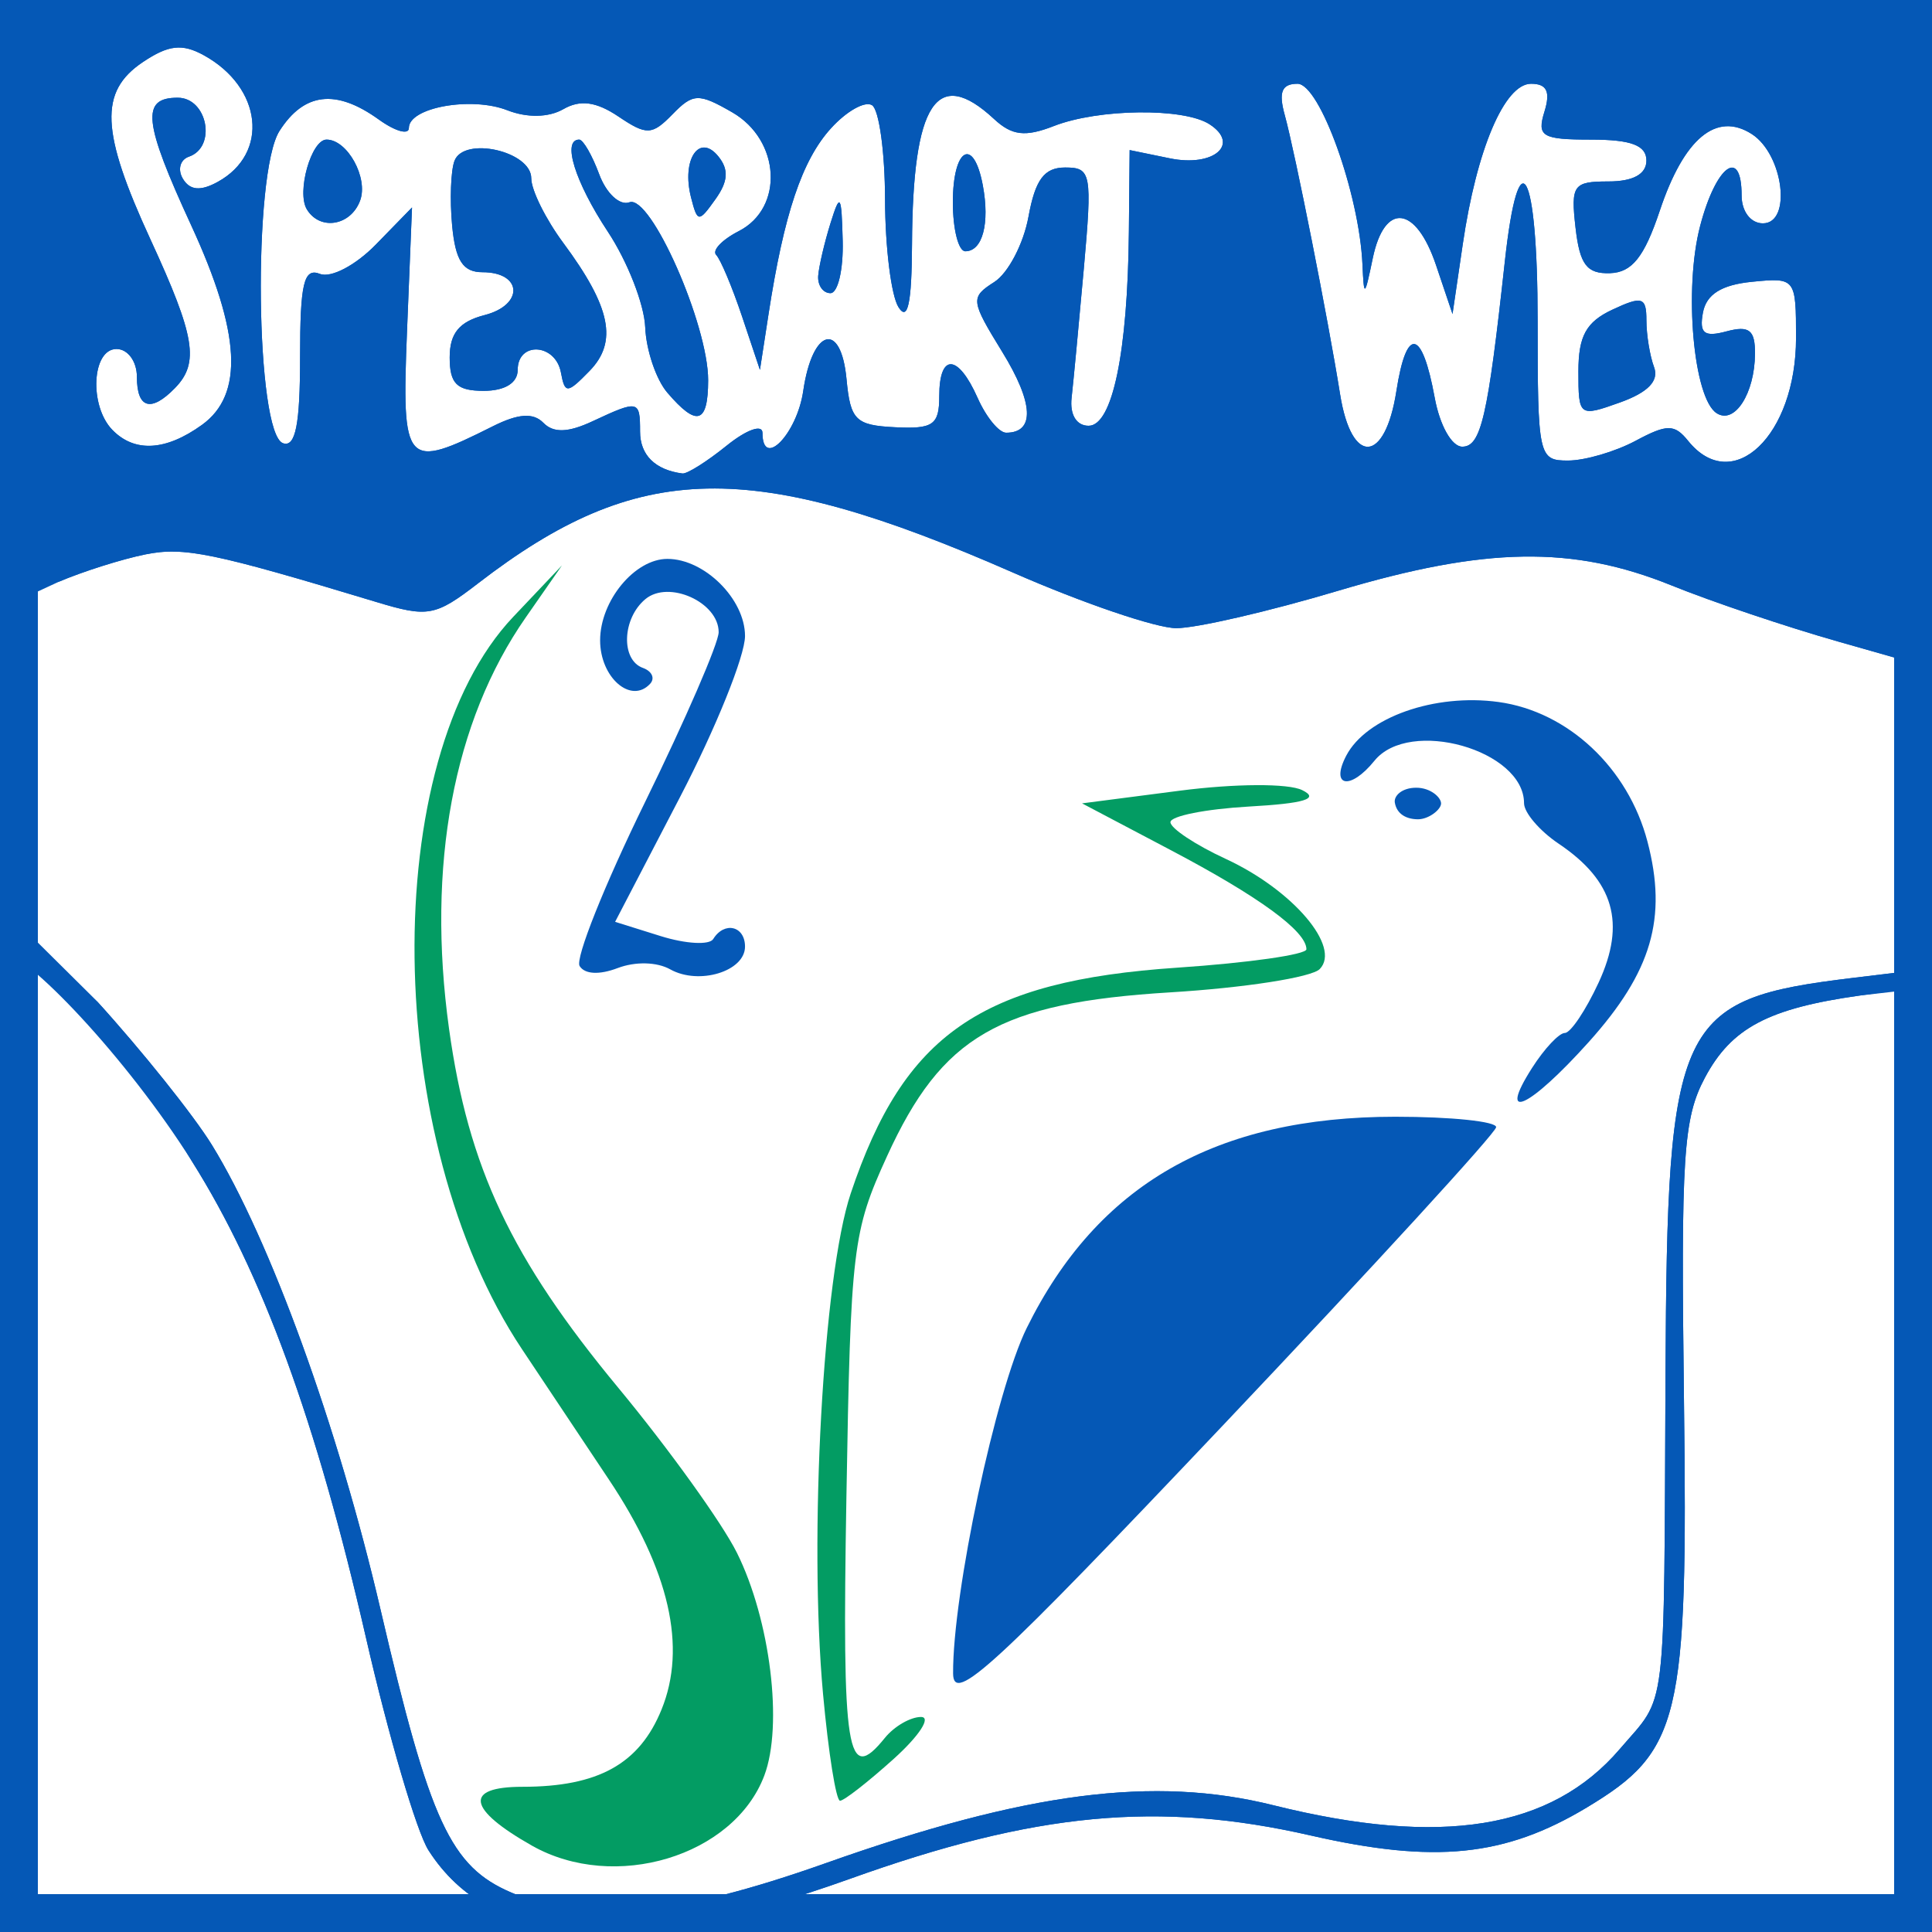
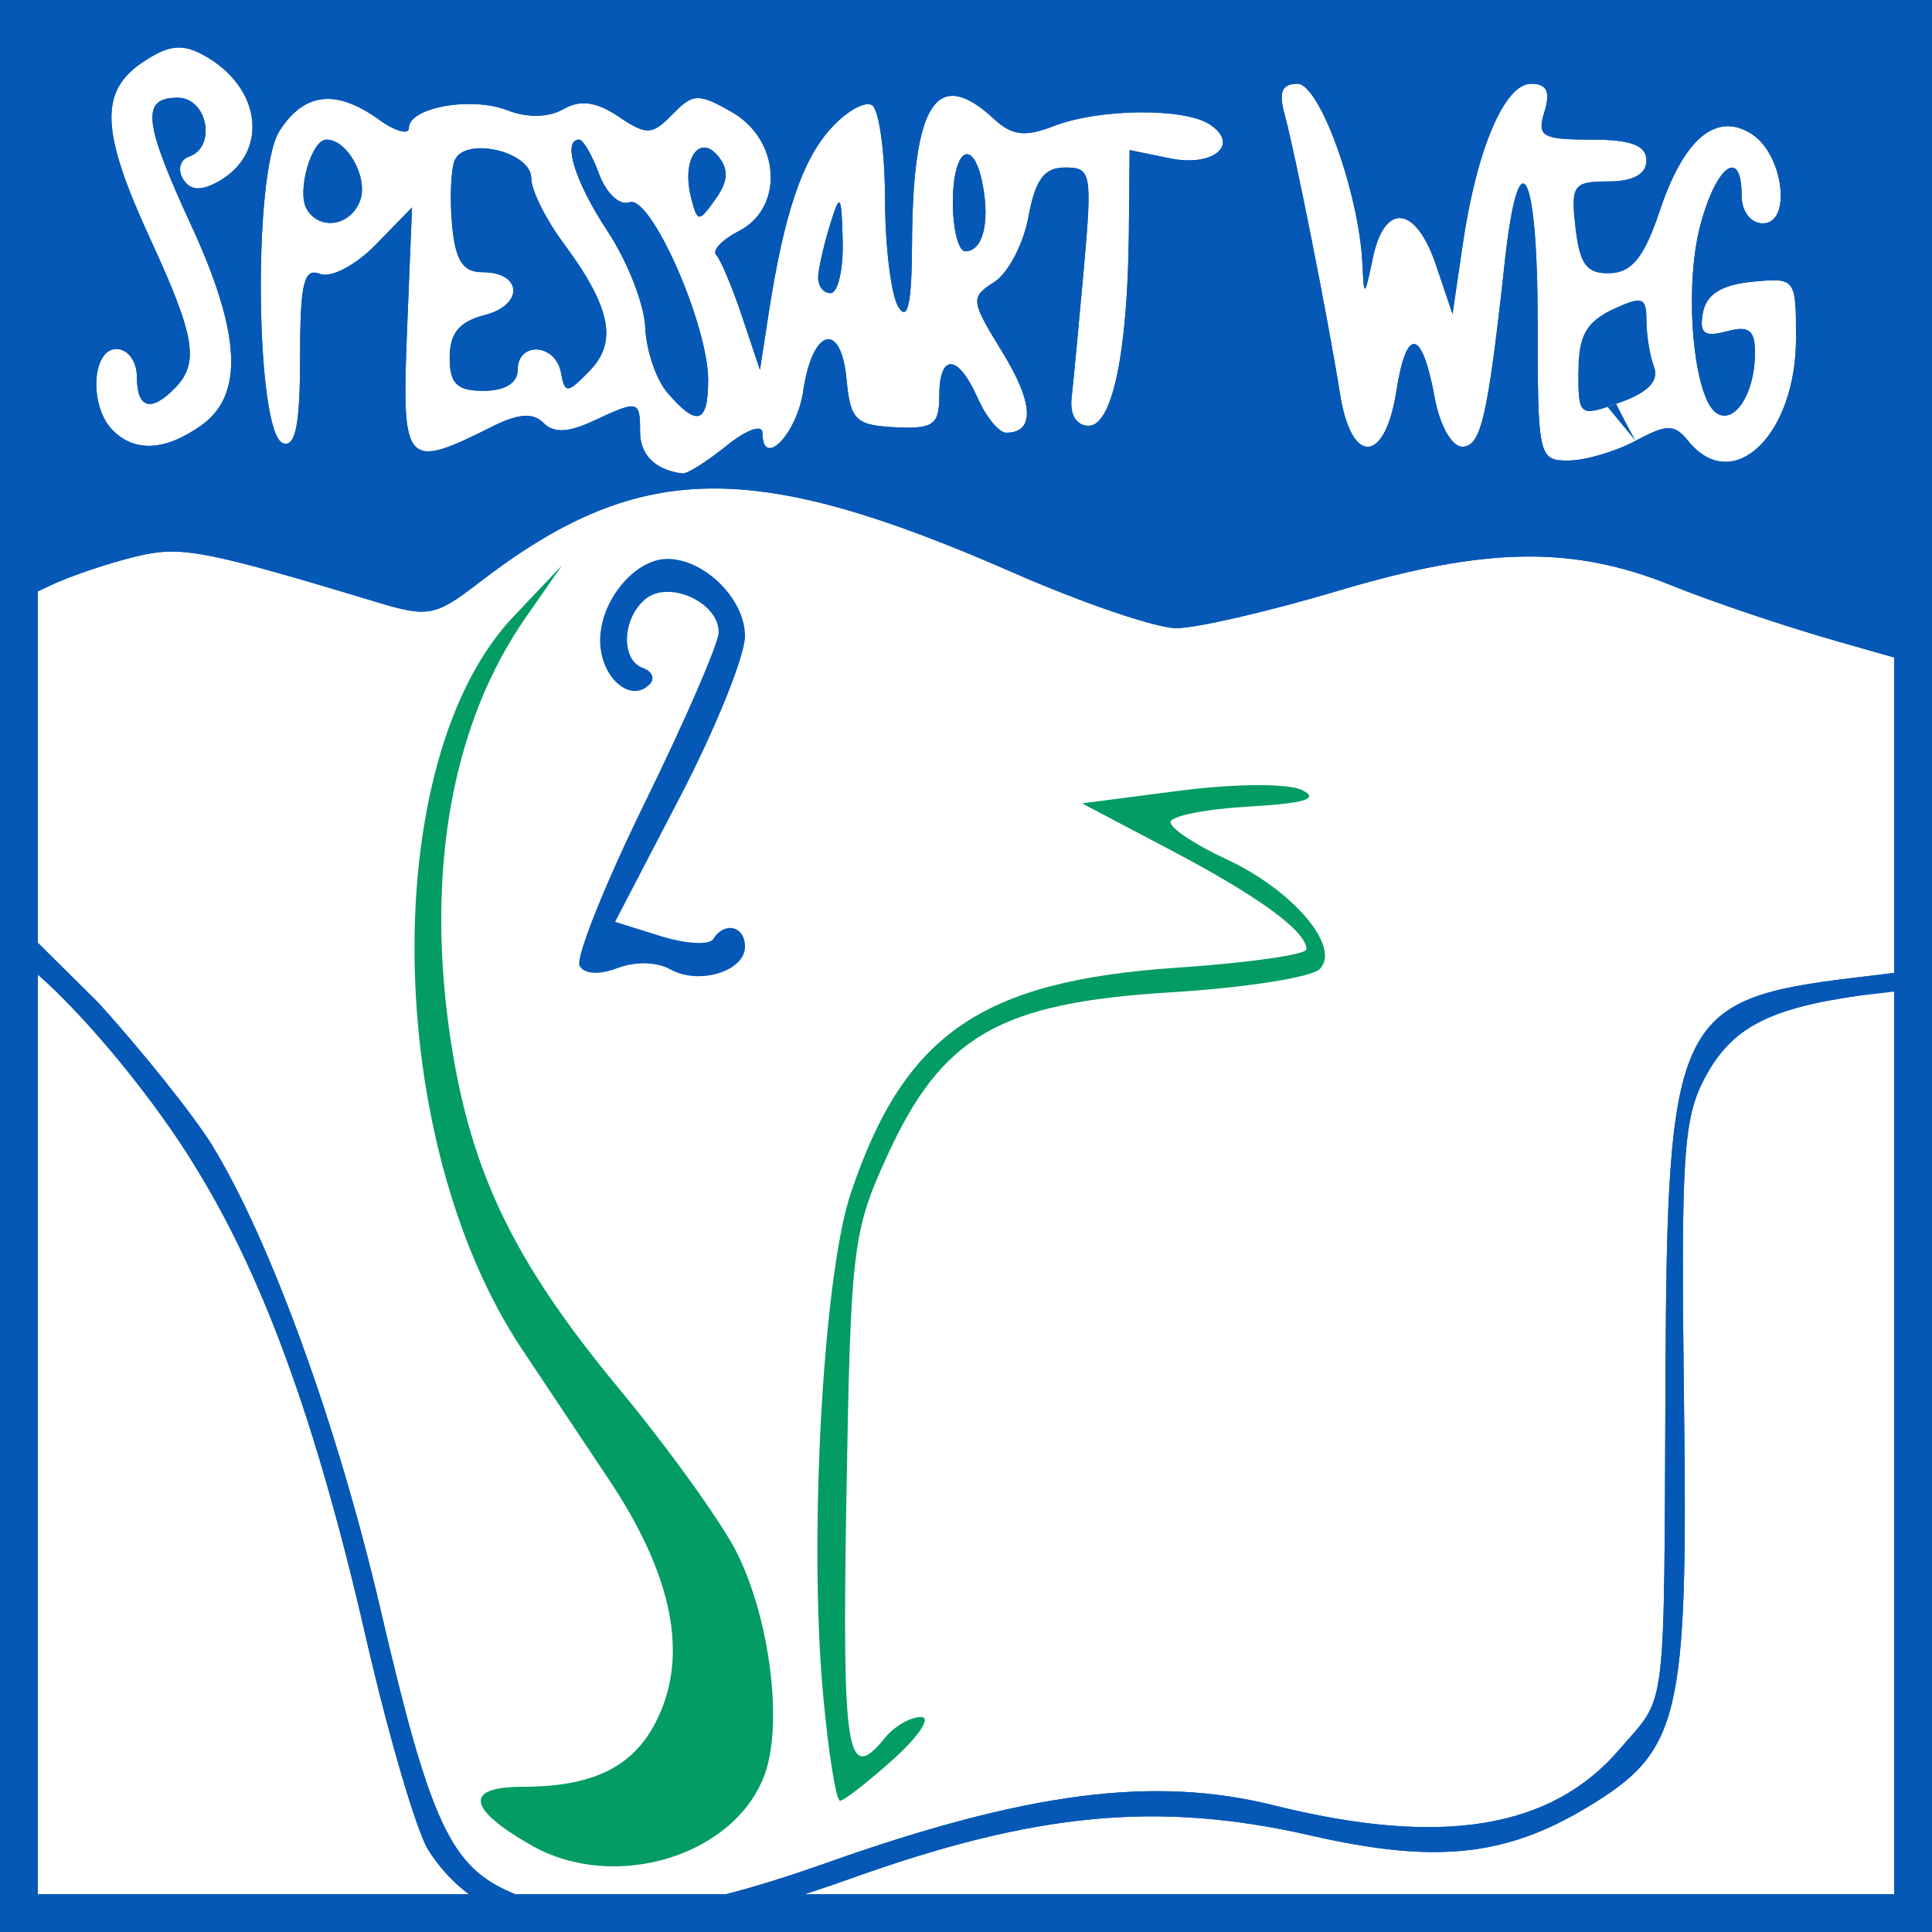
<svg xmlns="http://www.w3.org/2000/svg" xmlns:ns1="http://sodipodi.sourceforge.net/DTD/sodipodi-0.dtd" xmlns:ns2="http://www.inkscape.org/namespaces/inkscape" id="svg2440" ns1:version="0.32" ns2:version="0.46" width="50" height="50" version="1.0" ns1:docname="Spessartweg2.svg" ns2:output_extension="org.inkscape.output.svg.inkscape">
  <defs id="defs2443">
    <ns2:perspective ns1:type="inkscape:persp3d" ns2:vp_x="0 : 526.18109 : 1" ns2:vp_y="0 : 1000 : 0" ns2:vp_z="744.09448 : 526.18109 : 1" ns2:persp3d-origin="372.04724 : 350.78739 : 1" id="perspective2447" />
    <ns2:perspective id="perspective3258" ns2:persp3d-origin="372.04724 : 350.78739 : 1" ns2:vp_z="744.09448 : 526.18109 : 1" ns2:vp_y="0 : 1000 : 0" ns2:vp_x="0 : 526.18109 : 1" ns1:type="inkscape:persp3d" />
    <ns2:perspective id="perspective3429" ns2:persp3d-origin="372.04724 : 350.78739 : 1" ns2:vp_z="744.09448 : 526.18109 : 1" ns2:vp_y="0 : 1000 : 0" ns2:vp_x="0 : 526.18109 : 1" ns1:type="inkscape:persp3d" />
    <ns2:perspective id="perspective3468" ns2:persp3d-origin="372.04724 : 350.78739 : 1" ns2:vp_z="744.09448 : 526.18109 : 1" ns2:vp_y="0 : 1000 : 0" ns2:vp_x="0 : 526.18109 : 1" ns1:type="inkscape:persp3d" />
    <ns2:perspective id="perspective2393" ns2:persp3d-origin="372.04724 : 350.78739 : 1" ns2:vp_z="744.09448 : 526.18109 : 1" ns2:vp_y="0 : 1000 : 0" ns2:vp_x="0 : 526.18109 : 1" ns1:type="inkscape:persp3d" />
    <ns2:perspective id="perspective3985" ns2:persp3d-origin="372.04724 : 350.78739 : 1" ns2:vp_z="744.09448 : 526.18109 : 1" ns2:vp_y="0 : 1000 : 0" ns2:vp_x="0 : 526.18109 : 1" ns1:type="inkscape:persp3d" />
    <ns2:perspective ns1:type="inkscape:persp3d" ns2:vp_x="0 : 526.18109 : 1" ns2:vp_y="0 : 1000 : 0" ns2:vp_z="744.09448 : 526.18109 : 1" ns2:persp3d-origin="372.04724 : 350.78739 : 1" id="perspective4006" />
    <ns2:perspective id="perspective4004" ns2:persp3d-origin="372.04724 : 350.78739 : 1" ns2:vp_z="744.09448 : 526.18109 : 1" ns2:vp_y="0 : 1000 : 0" ns2:vp_x="0 : 526.18109 : 1" ns1:type="inkscape:persp3d" />
    <ns2:perspective id="perspective4067" ns2:persp3d-origin="372.04724 : 350.78739 : 1" ns2:vp_z="744.09448 : 526.18109 : 1" ns2:vp_y="0 : 1000 : 0" ns2:vp_x="0 : 526.18109 : 1" ns1:type="inkscape:persp3d" />
    <ns2:perspective ns1:type="inkscape:persp3d" ns2:vp_x="0 : 526.18109 : 1" ns2:vp_y="0 : 1000 : 0" ns2:vp_z="744.09448 : 526.18109 : 1" ns2:persp3d-origin="372.04724 : 350.78739 : 1" id="perspective4091" />
    <ns2:perspective ns1:type="inkscape:persp3d" ns2:vp_x="0 : 526.18109 : 1" ns2:vp_y="0 : 1000 : 0" ns2:vp_z="744.09448 : 526.18109 : 1" ns2:persp3d-origin="372.04724 : 350.78739 : 1" id="perspective4089" />
    <ns2:perspective id="perspective4087" ns2:persp3d-origin="372.04724 : 350.78739 : 1" ns2:vp_z="744.09448 : 526.18109 : 1" ns2:vp_y="0 : 1000 : 0" ns2:vp_x="0 : 526.18109 : 1" ns1:type="inkscape:persp3d" />
    <ns2:perspective ns1:type="inkscape:persp3d" ns2:vp_x="0 : 526.18109 : 1" ns2:vp_y="0 : 1000 : 0" ns2:vp_z="744.09448 : 526.18109 : 1" ns2:persp3d-origin="372.04724 : 350.78739 : 1" id="perspective4124" />
    <ns2:perspective ns1:type="inkscape:persp3d" ns2:vp_x="0 : 526.18109 : 1" ns2:vp_y="0 : 1000 : 0" ns2:vp_z="744.09448 : 526.18109 : 1" ns2:persp3d-origin="372.04724 : 350.78739 : 1" id="perspective4122" />
    <ns2:perspective ns1:type="inkscape:persp3d" ns2:vp_x="0 : 526.18109 : 1" ns2:vp_y="0 : 1000 : 0" ns2:vp_z="744.09448 : 526.18109 : 1" ns2:persp3d-origin="372.04724 : 350.78739 : 1" id="perspective4120" />
    <ns2:perspective id="perspective4118" ns2:persp3d-origin="372.04724 : 350.78739 : 1" ns2:vp_z="744.09448 : 526.18109 : 1" ns2:vp_y="0 : 1000 : 0" ns2:vp_x="0 : 526.18109 : 1" ns1:type="inkscape:persp3d" />
    <ns2:perspective ns1:type="inkscape:persp3d" ns2:vp_x="0 : 526.18109 : 1" ns2:vp_y="0 : 1000 : 0" ns2:vp_z="744.09448 : 526.18109 : 1" ns2:persp3d-origin="372.04724 : 350.78739 : 1" id="perspective3277" />
    <ns2:perspective ns1:type="inkscape:persp3d" ns2:vp_x="0 : 526.18109 : 1" ns2:vp_y="0 : 1000 : 0" ns2:vp_z="744.09448 : 526.18109 : 1" ns2:persp3d-origin="372.04724 : 350.78739 : 1" id="perspective2404" />
    <ns2:perspective ns1:type="inkscape:persp3d" ns2:vp_x="0 : 526.18109 : 1" ns2:vp_y="0 : 1000 : 0" ns2:vp_z="744.09448 : 526.18109 : 1" ns2:persp3d-origin="372.04724 : 350.78739 : 1" id="perspective3195" />
    <ns2:perspective ns1:type="inkscape:persp3d" ns2:vp_x="0 : 526.18109 : 1" ns2:vp_y="0 : 1000 : 0" ns2:vp_z="744.09448 : 526.18109 : 1" ns2:persp3d-origin="372.04724 : 350.78739 : 1" id="perspective3182" />
    <ns2:perspective ns1:type="inkscape:persp3d" ns2:vp_x="0 : 526.18109 : 1" ns2:vp_y="0 : 1000 : 0" ns2:vp_z="744.09448 : 526.18109 : 1" ns2:persp3d-origin="372.04724 : 350.78739 : 1" id="perspective4162" />
    <ns2:perspective ns1:type="inkscape:persp3d" ns2:vp_x="0 : 526.18109 : 1" ns2:vp_y="0 : 1000 : 0" ns2:vp_z="744.09448 : 526.18109 : 1" ns2:persp3d-origin="372.04724 : 350.78739 : 1" id="perspective4160" />
    <ns2:perspective ns1:type="inkscape:persp3d" ns2:vp_x="0 : 526.18109 : 1" ns2:vp_y="0 : 1000 : 0" ns2:vp_z="744.09448 : 526.18109 : 1" ns2:persp3d-origin="372.04724 : 350.78739 : 1" id="perspective4158" />
    <ns2:perspective ns1:type="inkscape:persp3d" ns2:vp_x="0 : 526.18109 : 1" ns2:vp_y="0 : 1000 : 0" ns2:vp_z="744.09448 : 526.18109 : 1" ns2:persp3d-origin="372.04724 : 350.78739 : 1" id="perspective4156" />
    <ns2:perspective id="perspective4154" ns2:persp3d-origin="372.04724 : 350.78739 : 1" ns2:vp_z="744.09448 : 526.18109 : 1" ns2:vp_y="0 : 1000 : 0" ns2:vp_x="0 : 526.18109 : 1" ns1:type="inkscape:persp3d" />
    <ns2:perspective id="perspective2587" ns2:persp3d-origin="372.04724 : 350.78739 : 1" ns2:vp_z="744.09448 : 526.18109 : 1" ns2:vp_y="0 : 1000 : 0" ns2:vp_x="0 : 526.18109 : 1" ns1:type="inkscape:persp3d" />
    <ns2:perspective id="perspective3458" ns2:persp3d-origin="372.04724 : 350.78739 : 1" ns2:vp_z="744.09448 : 526.18109 : 1" ns2:vp_y="0 : 1000 : 0" ns2:vp_x="0 : 526.18109 : 1" ns1:type="inkscape:persp3d" />
  </defs>
  <ns1:namedview ns2:window-height="974" ns2:window-width="1280" ns2:pageshadow="2" ns2:pageopacity="0.0" guidetolerance="10.0" gridtolerance="10.0" objecttolerance="10.0" borderopacity="1" bordercolor="#ff6666" pagecolor="#ffffff" id="base" showgrid="true" ns2:zoom="5.6568543" ns2:cx="38.326723" ns2:cy="24.50179" ns2:window-x="-8" ns2:window-y="-8" ns2:current-layer="svg2440" ns2:showpageshadow="true">
    <ns2:grid type="xygrid" id="grid3264" visible="true" enabled="true" dotted="false" />
  </ns1:namedview>
  <rect style="fill:#ffffff;fill-opacity:1;stroke:none" id="rect3400" width="50" height="50" x="0" y="0" />
-   <rect style="fill:#ffffff;fill-opacity:1;stroke:none;stroke-opacity:1" id="rect3249" width="50" height="50" x="0" y="-7.4505788e-09" />
  <rect style="fill:#ffffff;fill-opacity:1;stroke:none" id="background" width="50" height="50" x="0" y="0" ns2:label="#bg" />
  <g id="g3358" />
-   <path style="fill:none;fill-rule:evenodd;stroke:#000000;stroke-width:1px;stroke-linecap:butt;stroke-linejoin:miter;stroke-opacity:1" d="M 25,25 L 25,25 z" id="path3960" />
  <rect style="fill:none;fill-opacity:1;stroke:#0558b6;stroke-width:0.98;stroke-miterlimit:4;stroke-dasharray:none;stroke-opacity:1" id="border" width="49.02" height="49.02" x="0.49" y="0.49" ns2:label="#bd" />
  <path id="path2629" style="fill:#0558b6;fill-opacity:1" d="M 0.024,12.464 L 0.024,4.98159e-08 L 25.012,4.98159e-08 L 50,4.98159e-08 L 50,8.647 L 50,17.295 L 47.57,16.603 C 46.233,16.223 44.293,15.57 43.26,15.151 C 40.696,14.114 38.445,14.151 34.624,15.291 C 32.846,15.822 30.964,16.257 30.443,16.257 C 29.923,16.257 28.019,15.609 26.214,14.817 C 19.434,11.844 16.52,11.902 12.376,15.094 C 11.265,15.95 11.077,15.985 9.737,15.579 C 5.51,14.3 4.761,14.146 3.757,14.349 C 3.155,14.471 2.148,14.789 1.519,15.057 L 0.055,15.736 M 1.6752799e-07,23.423 L 2.499,25.9 C 3.666,27.182 5.011,28.863 5.487,29.636 C 6.993,32.086 8.742,36.906 9.847,41.651 C 11.13,47.162 11.658,48.304 13.234,48.98 C 15.181,49.815 17.469,49.601 21.368,48.219 C 26.57,46.375 29.862,45.949 32.957,46.72 C 37.301,47.802 40.146,47.34 41.922,45.263 C 43.152,43.825 43.06,44.581 43.103,35.571 C 43.146,26.389 43.396,25.859 47.951,25.308 L 50,25.06 L 49.992,25.551 L 48.128,25.765 C 45.76,26.098 44.807,26.605 44.122,27.892 C 43.563,28.942 43.5,29.92 43.581,36.244 C 43.686,44.503 43.492,45.319 41.068,46.777 C 38.949,48.051 37.132,48.236 33.924,47.503 C 29.982,46.602 26.791,46.903 21.987,48.627 C 16.277,50.676 12.716,50.434 11.089,47.885 C 10.783,47.406 10.055,44.931 9.471,42.383 C 8.183,36.764 6.788,32.947 4.969,30.057 C 3.272,27.362 0.661,24.625 0.015,24.625 M 17.269,10.16 C 16.979,9.82 16.722,9.059 16.698,8.468 C 16.674,7.877 16.239,6.764 15.73,5.995 C 14.88,4.708 14.539,3.613 14.99,3.613 C 15.092,3.613 15.324,4.016 15.507,4.509 C 15.691,5.006 16.04,5.329 16.29,5.235 C 16.839,5.028 18.33,8.403 18.327,9.844 C 18.324,10.969 18.035,11.056 17.269,10.16 z M 18.805,11.534 C 19.321,11.118 19.733,10.971 19.733,11.203 C 19.733,12.15 20.626,11.23 20.788,10.115 C 21.025,8.494 21.765,8.295 21.908,9.813 C 22.008,10.874 22.142,11.006 23.164,11.057 C 24.15,11.107 24.308,10.996 24.308,10.254 C 24.308,9.133 24.793,9.154 25.3,10.296 C 25.52,10.793 25.853,11.199 26.039,11.199 C 26.789,11.199 26.753,10.432 25.939,9.109 C 25.118,7.773 25.109,7.698 25.733,7.298 C 26.092,7.068 26.489,6.308 26.617,5.608 C 26.793,4.647 27.025,4.335 27.566,4.335 C 28.242,4.335 28.269,4.482 28.049,6.954 C 27.92,8.395 27.778,9.899 27.733,10.296 C 27.684,10.732 27.859,11.019 28.173,11.019 C 28.79,11.019 29.185,9.115 29.215,6.006 L 29.235,3.884 L 30.277,4.098 C 31.409,4.33 32.102,3.735 31.304,3.217 C 30.641,2.785 28.43,2.81 27.273,3.262 C 26.533,3.551 26.189,3.51 25.727,3.081 C 24.244,1.704 23.621,2.656 23.603,6.322 C 23.596,7.856 23.493,8.331 23.252,7.948 C 23.064,7.65 22.908,6.399 22.905,5.169 C 22.903,3.939 22.751,2.838 22.569,2.723 C 22.387,2.607 21.908,2.876 21.505,3.321 C 20.758,4.143 20.289,5.539 19.89,8.128 L 19.667,9.573 L 19.205,8.192 C 18.95,7.432 18.649,6.715 18.535,6.598 C 18.422,6.482 18.684,6.205 19.119,5.982 C 20.295,5.381 20.199,3.627 18.95,2.907 C 18.08,2.406 17.937,2.411 17.404,2.958 C 16.875,3.501 16.735,3.507 16.006,3.016 C 15.43,2.629 15.016,2.574 14.579,2.825 C 14.199,3.043 13.642,3.054 13.128,2.853 C 12.197,2.49 10.582,2.781 10.582,3.311 C 10.582,3.499 10.23,3.401 9.8,3.091 C 8.694,2.296 7.87,2.392 7.233,3.389 C 6.536,4.482 6.614,11.228 7.326,11.471 C 7.648,11.58 7.766,10.986 7.766,9.254 C 7.766,7.33 7.862,6.924 8.279,7.088 C 8.565,7.201 9.203,6.867 9.727,6.329 L 10.663,5.369 L 10.534,8.555 C 10.393,12.073 10.482,12.172 12.753,11.033 C 13.411,10.702 13.802,10.675 14.063,10.943 C 14.323,11.21 14.705,11.198 15.34,10.9 C 16.524,10.347 16.565,10.356 16.565,11.169 C 16.565,11.776 16.954,12.161 17.661,12.254 C 17.78,12.27 18.295,11.946 18.805,11.534 z M 11.638,9.251 C 11.638,8.625 11.886,8.323 12.543,8.154 C 13.563,7.891 13.521,7.045 12.487,7.045 C 11.981,7.045 11.786,6.745 11.701,5.836 C 11.639,5.171 11.666,4.419 11.761,4.165 C 12.003,3.518 13.749,3.913 13.749,4.614 C 13.749,4.92 14.123,5.673 14.579,6.288 C 15.808,7.946 15.993,8.845 15.257,9.6 C 14.679,10.193 14.62,10.196 14.516,9.638 C 14.374,8.886 13.398,8.83 13.398,9.573 C 13.398,9.911 13.065,10.115 12.518,10.115 C 11.824,10.115 11.638,9.932 11.638,9.251 z M 7.94,5.416 C 7.672,4.97 8.056,3.613 8.451,3.613 C 8.992,3.613 9.538,4.606 9.319,5.193 C 9.074,5.848 8.278,5.977 7.94,5.416 z M 42.327,11.409 C 43.145,10.971 43.335,10.971 43.69,11.411 C 44.842,12.835 46.481,11.272 46.481,8.748 C 46.481,7.197 46.468,7.181 45.34,7.293 C 44.552,7.371 44.16,7.617 44.072,8.09 C 43.973,8.629 44.102,8.732 44.685,8.575 C 45.269,8.419 45.424,8.541 45.419,9.156 C 45.412,10.183 44.893,10.99 44.429,10.695 C 43.824,10.312 43.573,7.471 44,5.845 C 44.411,4.28 45.073,3.794 45.073,5.058 C 45.073,5.473 45.307,5.78 45.624,5.78 C 46.378,5.78 46.156,3.997 45.337,3.47 C 44.42,2.881 43.581,3.579 42.956,5.45 C 42.554,6.652 42.237,7.051 41.667,7.07 C 41.067,7.09 40.884,6.849 40.775,5.896 C 40.649,4.79 40.715,4.696 41.624,4.696 C 42.265,4.696 42.609,4.507 42.609,4.155 C 42.609,3.762 42.215,3.613 41.178,3.613 C 39.906,3.613 39.771,3.532 39.97,2.89 C 40.13,2.371 40.033,2.168 39.623,2.168 C 38.937,2.168 38.216,3.863 37.856,6.322 L 37.591,8.128 L 37.165,6.864 C 36.643,5.314 35.831,5.224 35.527,6.683 C 35.316,7.699 35.299,7.708 35.26,6.839 C 35.178,5.014 34.154,2.168 33.58,2.168 C 33.172,2.168 33.084,2.383 33.25,2.98 C 33.514,3.935 34.372,8.262 34.682,10.206 C 34.977,12.054 35.845,12.004 36.138,10.122 C 36.4,8.436 36.803,8.505 37.13,10.292 C 37.261,11.008 37.571,11.56 37.843,11.56 C 38.329,11.56 38.505,10.797 38.944,6.774 C 39.304,3.475 39.794,4.36 39.794,8.309 C 39.794,11.815 39.817,11.922 40.585,11.919 C 41.021,11.918 41.805,11.688 42.327,11.409 z M 40.849,9.613 C 40.849,8.696 41.05,8.331 41.729,8.014 C 42.499,7.653 42.609,7.687 42.609,8.287 C 42.609,8.664 42.698,9.21 42.807,9.501 C 42.94,9.856 42.652,10.155 41.927,10.415 C 40.867,10.794 40.849,10.781 40.849,9.613 z M 5.224,10.998 C 6.317,10.213 6.232,8.618 4.951,5.838 C 3.71,3.147 3.645,2.529 4.599,2.529 C 5.371,2.529 5.613,3.807 4.888,4.055 C 4.661,4.133 4.591,4.391 4.734,4.628 C 4.914,4.927 5.19,4.952 5.635,4.707 C 6.976,3.97 6.787,2.26 5.271,1.428 C 4.715,1.122 4.357,1.163 3.695,1.608 C 2.561,2.371 2.606,3.402 3.895,6.199 C 5.052,8.71 5.164,9.391 4.528,10.043 C 3.908,10.68 3.543,10.573 3.543,9.754 C 3.543,9.353 3.308,9.032 3.015,9.032 C 2.376,9.032 2.302,10.504 2.909,11.127 C 3.484,11.716 4.288,11.671 5.224,10.998 z M 21.175,7.135 C 21.195,6.887 21.337,6.277 21.492,5.78 C 21.744,4.974 21.778,5.023 21.809,6.232 C 21.828,6.977 21.686,7.587 21.492,7.587 C 21.299,7.587 21.156,7.383 21.175,7.135 z M 24.66,5.238 C 24.66,3.825 25.197,3.521 25.436,4.8 C 25.619,5.785 25.428,6.503 24.982,6.503 C 24.805,6.503 24.66,5.934 24.66,5.238 z M 17.883,5.106 C 17.634,4.129 18.097,3.437 18.591,4.048 C 18.866,4.388 18.845,4.695 18.515,5.157 C 18.082,5.765 18.05,5.762 17.883,5.106 z" ns1:nodetypes="cccccccssssssscccccsssssssccccssssssssccsssssscccsssssssssssssscccsssssssscccssssssssssssscccsssscccssssssssscccscccssssssssssssssssssscccsssssssssscccssscccssssssssssscccsscccscccs" />
  <path style="fill:#039c63;fill-opacity:1" d="M 13.768,47.766 C 12.093,46.818 11.999,46.242 13.521,46.242 C 15.482,46.242 16.548,45.65 17.12,44.244 C 17.779,42.626 17.324,40.637 15.76,38.294 C 15.163,37.4 14.149,35.879 13.507,34.914 C 9.898,29.493 9.782,19.657 13.284,15.962 L 14.545,14.631 L 13.606,15.98 C 11.732,18.67 11.036,22.405 11.621,26.624 C 12.119,30.212 13.231,32.57 16.003,35.918 C 17.306,37.492 18.687,39.413 19.072,40.187 C 19.936,41.925 20.271,44.653 19.78,45.952 C 18.991,48.041 15.903,48.973 13.768,47.766 z" id="path2611" />
  <path style="fill:#039c63;fill-opacity:1" d="M 21.3,43.84 C 20.929,39.778 21.303,33.018 22.016,30.888 C 23.397,26.763 25.389,25.386 30.472,25.043 C 32.308,24.919 33.81,24.705 33.81,24.567 C 33.81,24.1 32.587,23.206 30.291,21.997 L 28.003,20.791 L 30.533,20.463 C 31.962,20.278 33.34,20.271 33.7,20.448 C 34.158,20.672 33.767,20.792 32.315,20.874 C 31.202,20.938 30.291,21.119 30.291,21.278 C 30.291,21.436 30.936,21.865 31.724,22.229 C 33.457,23.031 34.714,24.505 34.155,25.079 C 33.946,25.294 32.206,25.565 30.288,25.682 C 25.86,25.953 24.378,26.81 22.957,29.921 C 22.064,31.875 22.015,32.291 21.905,38.745 C 21.791,45.414 21.916,46.194 22.9,44.977 C 23.141,44.679 23.562,44.435 23.835,44.435 C 24.109,44.435 23.791,44.923 23.13,45.519 C 22.468,46.115 21.843,46.603 21.74,46.603 C 21.637,46.603 21.439,45.36 21.3,43.84 z" id="path2609" />
-   <path ns1:nodetypes="cssssccsssssssssccssss" id="path2607" style="fill:#0558b6;fill-opacity:1" d="M 24.666,43.309 C 24.653,41.245 25.774,35.984 26.571,34.369 C 28.405,30.655 31.465,28.901 36.111,28.901 C 37.556,28.901 38.73,29.023 38.72,29.172 C 38.71,29.321 35.545,32.776 31.687,36.849 C 25.7,43.17 24.671,44.116 24.666,43.309 z M 39.65,27.637 C 39.967,27.14 40.349,26.733 40.498,26.733 C 40.647,26.733 41.041,26.145 41.374,25.425 C 42.084,23.889 41.768,22.796 40.337,21.834 C 39.845,21.503 39.442,21.031 39.442,20.787 C 39.442,19.411 36.475,18.569 35.57,19.689 C 34.946,20.461 34.419,20.367 34.84,19.558 C 35.358,18.565 37.13,17.94 38.784,18.168 C 40.581,18.416 42.136,19.873 42.636,21.779 C 43.155,23.758 42.748,25.15 41.118,26.966 C 39.572,28.687 38.735,29.069 39.65,27.637 z M 36.098,20.771 C 36.069,20.598 36.279,20.386 36.652,20.386 C 37.025,20.386 37.295,20.638 37.295,20.794 C 37.295,20.95 36.977,21.203 36.698,21.203 C 36.419,21.203 36.151,21.085 36.098,20.771 z" />
-   <path ns1:nodetypes="cccccccssssssscccsssssssccccsssssssccsssssscccsssssssssssssscccsssssssscccssssssssssssscccsssscccssssssssscccscccssssssssssssssssssscccsssssssssscccssscccssssssssssscccsscccscccs" d="M 0.024,12.464 L 0.024,4.98159e-08 L 25.012,4.98159e-08 L 50,4.98159e-08 L 50,8.647 L 50,17.295 L 47.57,16.603 C 46.233,16.223 44.293,15.57 43.26,15.151 C 40.696,14.114 38.445,14.151 34.624,15.291 C 32.846,15.822 30.964,16.257 30.443,16.257 C 29.923,16.257 28.019,15.609 26.214,14.817 C 19.434,11.844 16.52,11.902 12.376,15.094 C 11.265,15.95 11.077,15.985 9.737,15.579 C 5.51,14.3 4.761,14.146 3.757,14.349 C 3.155,14.471 2.148,14.789 1.519,15.057 M 2.499,25.9 C 3.666,27.182 5.011,28.863 5.487,29.636 C 6.993,32.086 8.742,36.906 9.847,41.651 C 11.13,47.162 11.658,48.304 13.234,48.98 C 15.181,49.815 17.469,49.601 21.368,48.219 C 26.57,46.375 29.862,45.949 32.957,46.72 C 37.301,47.802 40.146,47.34 41.922,45.263 C 43.152,43.825 43.06,44.581 43.103,35.571 C 43.146,26.389 43.396,25.859 47.951,25.308 L 50,25.06 L 49.648,25.551 L 48.128,25.765 C 45.76,26.098 44.807,26.605 44.122,27.892 C 43.563,28.942 43.5,29.92 43.581,36.244 C 43.686,44.503 43.492,45.319 41.068,46.777 C 38.949,48.051 37.132,48.236 33.924,47.503 C 29.982,46.602 26.791,46.903 21.987,48.627 C 16.277,50.676 12.716,50.434 11.089,47.885 C 10.783,47.406 10.055,44.931 9.471,42.383 C 8.183,36.764 6.788,32.947 4.969,30.057 M 17.269,10.16 C 16.979,9.82 16.722,9.059 16.698,8.468 C 16.674,7.877 16.239,6.764 15.73,5.995 C 14.88,4.708 14.539,3.613 14.99,3.613 C 15.092,3.613 15.324,4.016 15.507,4.509 C 15.691,5.006 16.04,5.329 16.29,5.235 C 16.839,5.028 18.33,8.403 18.327,9.844 C 18.324,10.969 18.035,11.056 17.269,10.16 z M 18.805,11.534 C 19.321,11.118 19.733,10.971 19.733,11.203 C 19.733,12.15 20.626,11.23 20.788,10.115 C 21.025,8.494 21.765,8.295 21.908,9.813 C 22.008,10.874 22.142,11.006 23.164,11.057 C 24.15,11.107 24.308,10.996 24.308,10.254 C 24.308,9.133 24.793,9.154 25.3,10.296 C 25.52,10.793 25.853,11.199 26.039,11.199 C 26.789,11.199 26.753,10.432 25.939,9.109 C 25.118,7.773 25.109,7.698 25.733,7.298 C 26.092,7.068 26.489,6.308 26.617,5.608 C 26.793,4.647 27.025,4.335 27.566,4.335 C 28.242,4.335 28.269,4.482 28.049,6.954 C 27.92,8.395 27.778,9.899 27.733,10.296 C 27.684,10.732 27.859,11.019 28.173,11.019 C 28.79,11.019 29.185,9.115 29.215,6.006 L 29.235,3.884 L 30.277,4.098 C 31.409,4.33 32.102,3.735 31.304,3.217 C 30.641,2.785 28.43,2.81 27.273,3.262 C 26.533,3.551 26.189,3.51 25.727,3.081 C 24.244,1.704 23.621,2.656 23.603,6.322 C 23.596,7.856 23.493,8.331 23.252,7.948 C 23.064,7.65 22.908,6.399 22.905,5.169 C 22.903,3.939 22.751,2.838 22.569,2.723 C 22.387,2.607 21.908,2.876 21.505,3.321 C 20.758,4.143 20.289,5.539 19.89,8.128 L 19.667,9.573 L 19.205,8.192 C 18.95,7.432 18.649,6.715 18.535,6.598 C 18.422,6.482 18.684,6.205 19.119,5.982 C 20.295,5.381 20.199,3.627 18.95,2.907 C 18.08,2.406 17.937,2.411 17.404,2.958 C 16.875,3.501 16.735,3.507 16.006,3.016 C 15.43,2.629 15.016,2.574 14.579,2.825 C 14.199,3.043 13.642,3.054 13.128,2.853 C 12.197,2.49 10.582,2.781 10.582,3.311 C 10.582,3.499 10.23,3.401 9.8,3.091 C 8.694,2.296 7.87,2.392 7.233,3.389 C 6.536,4.482 6.614,11.228 7.326,11.471 C 7.648,11.58 7.766,10.986 7.766,9.254 C 7.766,7.33 7.862,6.924 8.279,7.088 C 8.565,7.201 9.203,6.867 9.727,6.329 L 10.663,5.369 L 10.534,8.555 C 10.393,12.073 10.482,12.172 12.753,11.033 C 13.411,10.702 13.802,10.675 14.063,10.943 C 14.323,11.21 14.705,11.198 15.34,10.9 C 16.524,10.347 16.565,10.356 16.565,11.169 C 16.565,11.776 16.954,12.161 17.661,12.254 C 17.78,12.27 18.295,11.946 18.805,11.534 z M 11.638,9.251 C 11.638,8.625 11.886,8.323 12.543,8.154 C 13.563,7.891 13.521,7.045 12.487,7.045 C 11.981,7.045 11.786,6.745 11.701,5.836 C 11.639,5.171 11.666,4.419 11.761,4.165 C 12.003,3.518 13.749,3.913 13.749,4.614 C 13.749,4.92 14.123,5.673 14.579,6.288 C 15.808,7.946 15.993,8.845 15.257,9.6 C 14.679,10.193 14.62,10.196 14.516,9.638 C 14.374,8.886 13.398,8.83 13.398,9.573 C 13.398,9.911 13.065,10.115 12.518,10.115 C 11.824,10.115 11.638,9.932 11.638,9.251 z M 7.94,5.416 C 7.672,4.97 8.056,3.613 8.451,3.613 C 8.992,3.613 9.538,4.606 9.319,5.193 C 9.074,5.848 8.278,5.977 7.94,5.416 z M 42.327,11.409 C 43.145,10.971 43.335,10.971 43.69,11.411 C 44.842,12.835 46.481,11.272 46.481,8.748 C 46.481,7.197 46.468,7.181 45.34,7.293 C 44.552,7.371 44.16,7.617 44.072,8.09 C 43.973,8.629 44.102,8.732 44.685,8.575 C 45.269,8.419 45.424,8.541 45.419,9.156 C 45.412,10.183 44.893,10.99 44.429,10.695 C 43.824,10.312 43.573,7.471 44,5.845 C 44.411,4.28 45.073,3.794 45.073,5.058 C 45.073,5.473 45.307,5.78 45.624,5.78 C 46.378,5.78 46.156,3.997 45.337,3.47 C 44.42,2.881 43.581,3.579 42.956,5.45 C 42.554,6.652 42.237,7.051 41.667,7.07 C 41.067,7.09 40.884,6.849 40.775,5.896 C 40.649,4.79 40.715,4.696 41.624,4.696 C 42.265,4.696 42.609,4.507 42.609,4.155 C 42.609,3.762 42.215,3.613 41.178,3.613 C 39.906,3.613 39.771,3.532 39.97,2.89 C 40.13,2.371 40.033,2.168 39.623,2.168 C 38.937,2.168 38.216,3.863 37.856,6.322 L 37.591,8.128 L 37.165,6.864 C 36.643,5.314 35.831,5.224 35.527,6.683 C 35.316,7.699 35.299,7.708 35.26,6.839 C 35.178,5.014 34.154,2.168 33.58,2.168 C 33.172,2.168 33.084,2.383 33.25,2.98 C 33.514,3.935 34.372,8.262 34.682,10.206 C 34.977,12.054 35.845,12.004 36.138,10.122 C 36.4,8.436 36.803,8.505 37.13,10.292 C 37.261,11.008 37.571,11.56 37.843,11.56 C 38.329,11.56 38.505,10.797 38.944,6.774 C 39.304,3.475 39.794,4.36 39.794,8.309 C 39.794,11.815 39.817,11.922 40.585,11.919 C 41.021,11.918 41.805,11.688 42.327,11.409 z M 40.849,9.613 C 40.849,8.696 41.05,8.331 41.729,8.014 C 42.499,7.653 42.609,7.687 42.609,8.287 C 42.609,8.664 42.698,9.21 42.807,9.501 C 42.94,9.856 42.652,10.155 41.927,10.415 C 40.867,10.794 40.849,10.781 40.849,9.613 z M 5.224,10.998 C 6.317,10.213 6.232,8.618 4.951,5.838 C 3.71,3.147 3.645,2.529 4.599,2.529 C 5.371,2.529 5.613,3.807 4.888,4.055 C 4.661,4.133 4.591,4.391 4.734,4.628 C 4.914,4.927 5.19,4.952 5.635,4.707 C 6.976,3.97 6.787,2.26 5.271,1.428 C 4.715,1.122 4.357,1.163 3.695,1.608 C 2.561,2.371 2.606,3.402 3.895,6.199 C 5.052,8.71 5.164,9.391 4.528,10.043 C 3.908,10.68 3.543,10.573 3.543,9.754 C 3.543,9.353 3.308,9.032 3.015,9.032 C 2.376,9.032 2.302,10.504 2.909,11.127 C 3.484,11.716 4.288,11.671 5.224,10.998 z M 21.175,7.135 C 21.195,6.887 21.337,6.277 21.492,5.78 C 21.744,4.974 21.778,5.023 21.809,6.232 C 21.828,6.977 21.686,7.587 21.492,7.587 C 21.299,7.587 21.156,7.383 21.175,7.135 z M 24.66,5.238 C 24.66,3.825 25.197,3.521 25.436,4.8 C 25.619,5.785 25.428,6.503 24.982,6.503 C 24.805,6.503 24.66,5.934 24.66,5.238 z M 17.883,5.106 C 17.634,4.129 18.097,3.437 18.591,4.048 C 18.866,4.388 18.845,4.695 18.515,5.157 C 18.082,5.765 18.05,5.762 17.883,5.106 z" style="fill:#0558b6;fill-opacity:1" id="path3415" />
+   <path ns1:nodetypes="cccccccssssssscccsssssssccccsssssssccsssssscccsssssssssssssscccsssssssscccssssssssssssscccsssscccssssssssscccscccssssssssssssssssssscccsssssssssscccssscccssssssssssscccsscccscccs" d="M 0.024,12.464 L 0.024,4.98159e-08 L 25.012,4.98159e-08 L 50,4.98159e-08 L 50,8.647 L 50,17.295 L 47.57,16.603 C 46.233,16.223 44.293,15.57 43.26,15.151 C 40.696,14.114 38.445,14.151 34.624,15.291 C 32.846,15.822 30.964,16.257 30.443,16.257 C 29.923,16.257 28.019,15.609 26.214,14.817 C 19.434,11.844 16.52,11.902 12.376,15.094 C 11.265,15.95 11.077,15.985 9.737,15.579 C 5.51,14.3 4.761,14.146 3.757,14.349 C 3.155,14.471 2.148,14.789 1.519,15.057 M 2.499,25.9 C 3.666,27.182 5.011,28.863 5.487,29.636 C 6.993,32.086 8.742,36.906 9.847,41.651 C 11.13,47.162 11.658,48.304 13.234,48.98 C 15.181,49.815 17.469,49.601 21.368,48.219 C 26.57,46.375 29.862,45.949 32.957,46.72 C 37.301,47.802 40.146,47.34 41.922,45.263 C 43.152,43.825 43.06,44.581 43.103,35.571 C 43.146,26.389 43.396,25.859 47.951,25.308 L 50,25.06 L 49.648,25.551 L 48.128,25.765 C 45.76,26.098 44.807,26.605 44.122,27.892 C 43.563,28.942 43.5,29.92 43.581,36.244 C 43.686,44.503 43.492,45.319 41.068,46.777 C 38.949,48.051 37.132,48.236 33.924,47.503 C 29.982,46.602 26.791,46.903 21.987,48.627 C 16.277,50.676 12.716,50.434 11.089,47.885 C 10.783,47.406 10.055,44.931 9.471,42.383 C 8.183,36.764 6.788,32.947 4.969,30.057 M 17.269,10.16 C 16.979,9.82 16.722,9.059 16.698,8.468 C 16.674,7.877 16.239,6.764 15.73,5.995 C 14.88,4.708 14.539,3.613 14.99,3.613 C 15.092,3.613 15.324,4.016 15.507,4.509 C 15.691,5.006 16.04,5.329 16.29,5.235 C 16.839,5.028 18.33,8.403 18.327,9.844 C 18.324,10.969 18.035,11.056 17.269,10.16 z M 18.805,11.534 C 19.321,11.118 19.733,10.971 19.733,11.203 C 19.733,12.15 20.626,11.23 20.788,10.115 C 21.025,8.494 21.765,8.295 21.908,9.813 C 22.008,10.874 22.142,11.006 23.164,11.057 C 24.15,11.107 24.308,10.996 24.308,10.254 C 24.308,9.133 24.793,9.154 25.3,10.296 C 25.52,10.793 25.853,11.199 26.039,11.199 C 26.789,11.199 26.753,10.432 25.939,9.109 C 25.118,7.773 25.109,7.698 25.733,7.298 C 26.092,7.068 26.489,6.308 26.617,5.608 C 26.793,4.647 27.025,4.335 27.566,4.335 C 28.242,4.335 28.269,4.482 28.049,6.954 C 27.92,8.395 27.778,9.899 27.733,10.296 C 27.684,10.732 27.859,11.019 28.173,11.019 C 28.79,11.019 29.185,9.115 29.215,6.006 L 29.235,3.884 L 30.277,4.098 C 31.409,4.33 32.102,3.735 31.304,3.217 C 30.641,2.785 28.43,2.81 27.273,3.262 C 26.533,3.551 26.189,3.51 25.727,3.081 C 24.244,1.704 23.621,2.656 23.603,6.322 C 23.596,7.856 23.493,8.331 23.252,7.948 C 23.064,7.65 22.908,6.399 22.905,5.169 C 22.903,3.939 22.751,2.838 22.569,2.723 C 22.387,2.607 21.908,2.876 21.505,3.321 C 20.758,4.143 20.289,5.539 19.89,8.128 L 19.667,9.573 L 19.205,8.192 C 18.95,7.432 18.649,6.715 18.535,6.598 C 18.422,6.482 18.684,6.205 19.119,5.982 C 20.295,5.381 20.199,3.627 18.95,2.907 C 18.08,2.406 17.937,2.411 17.404,2.958 C 16.875,3.501 16.735,3.507 16.006,3.016 C 15.43,2.629 15.016,2.574 14.579,2.825 C 14.199,3.043 13.642,3.054 13.128,2.853 C 12.197,2.49 10.582,2.781 10.582,3.311 C 10.582,3.499 10.23,3.401 9.8,3.091 C 8.694,2.296 7.87,2.392 7.233,3.389 C 6.536,4.482 6.614,11.228 7.326,11.471 C 7.648,11.58 7.766,10.986 7.766,9.254 C 7.766,7.33 7.862,6.924 8.279,7.088 C 8.565,7.201 9.203,6.867 9.727,6.329 L 10.663,5.369 L 10.534,8.555 C 10.393,12.073 10.482,12.172 12.753,11.033 C 13.411,10.702 13.802,10.675 14.063,10.943 C 14.323,11.21 14.705,11.198 15.34,10.9 C 16.524,10.347 16.565,10.356 16.565,11.169 C 16.565,11.776 16.954,12.161 17.661,12.254 C 17.78,12.27 18.295,11.946 18.805,11.534 z M 11.638,9.251 C 11.638,8.625 11.886,8.323 12.543,8.154 C 13.563,7.891 13.521,7.045 12.487,7.045 C 11.981,7.045 11.786,6.745 11.701,5.836 C 11.639,5.171 11.666,4.419 11.761,4.165 C 12.003,3.518 13.749,3.913 13.749,4.614 C 13.749,4.92 14.123,5.673 14.579,6.288 C 15.808,7.946 15.993,8.845 15.257,9.6 C 14.679,10.193 14.62,10.196 14.516,9.638 C 14.374,8.886 13.398,8.83 13.398,9.573 C 13.398,9.911 13.065,10.115 12.518,10.115 C 11.824,10.115 11.638,9.932 11.638,9.251 z M 7.94,5.416 C 7.672,4.97 8.056,3.613 8.451,3.613 C 8.992,3.613 9.538,4.606 9.319,5.193 C 9.074,5.848 8.278,5.977 7.94,5.416 z M 42.327,11.409 C 43.145,10.971 43.335,10.971 43.69,11.411 C 44.842,12.835 46.481,11.272 46.481,8.748 C 46.481,7.197 46.468,7.181 45.34,7.293 C 44.552,7.371 44.16,7.617 44.072,8.09 C 43.973,8.629 44.102,8.732 44.685,8.575 C 45.269,8.419 45.424,8.541 45.419,9.156 C 45.412,10.183 44.893,10.99 44.429,10.695 C 43.824,10.312 43.573,7.471 44,5.845 C 44.411,4.28 45.073,3.794 45.073,5.058 C 45.073,5.473 45.307,5.78 45.624,5.78 C 46.378,5.78 46.156,3.997 45.337,3.47 C 44.42,2.881 43.581,3.579 42.956,5.45 C 42.554,6.652 42.237,7.051 41.667,7.07 C 41.067,7.09 40.884,6.849 40.775,5.896 C 40.649,4.79 40.715,4.696 41.624,4.696 C 42.265,4.696 42.609,4.507 42.609,4.155 C 42.609,3.762 42.215,3.613 41.178,3.613 C 39.906,3.613 39.771,3.532 39.97,2.89 C 40.13,2.371 40.033,2.168 39.623,2.168 C 38.937,2.168 38.216,3.863 37.856,6.322 L 37.591,8.128 L 37.165,6.864 C 36.643,5.314 35.831,5.224 35.527,6.683 C 35.316,7.699 35.299,7.708 35.26,6.839 C 35.178,5.014 34.154,2.168 33.58,2.168 C 33.172,2.168 33.084,2.383 33.25,2.98 C 33.514,3.935 34.372,8.262 34.682,10.206 C 34.977,12.054 35.845,12.004 36.138,10.122 C 36.4,8.436 36.803,8.505 37.13,10.292 C 37.261,11.008 37.571,11.56 37.843,11.56 C 38.329,11.56 38.505,10.797 38.944,6.774 C 39.304,3.475 39.794,4.36 39.794,8.309 C 39.794,11.815 39.817,11.922 40.585,11.919 C 41.021,11.918 41.805,11.688 42.327,11.409 z C 40.849,8.696 41.05,8.331 41.729,8.014 C 42.499,7.653 42.609,7.687 42.609,8.287 C 42.609,8.664 42.698,9.21 42.807,9.501 C 42.94,9.856 42.652,10.155 41.927,10.415 C 40.867,10.794 40.849,10.781 40.849,9.613 z M 5.224,10.998 C 6.317,10.213 6.232,8.618 4.951,5.838 C 3.71,3.147 3.645,2.529 4.599,2.529 C 5.371,2.529 5.613,3.807 4.888,4.055 C 4.661,4.133 4.591,4.391 4.734,4.628 C 4.914,4.927 5.19,4.952 5.635,4.707 C 6.976,3.97 6.787,2.26 5.271,1.428 C 4.715,1.122 4.357,1.163 3.695,1.608 C 2.561,2.371 2.606,3.402 3.895,6.199 C 5.052,8.71 5.164,9.391 4.528,10.043 C 3.908,10.68 3.543,10.573 3.543,9.754 C 3.543,9.353 3.308,9.032 3.015,9.032 C 2.376,9.032 2.302,10.504 2.909,11.127 C 3.484,11.716 4.288,11.671 5.224,10.998 z M 21.175,7.135 C 21.195,6.887 21.337,6.277 21.492,5.78 C 21.744,4.974 21.778,5.023 21.809,6.232 C 21.828,6.977 21.686,7.587 21.492,7.587 C 21.299,7.587 21.156,7.383 21.175,7.135 z M 24.66,5.238 C 24.66,3.825 25.197,3.521 25.436,4.8 C 25.619,5.785 25.428,6.503 24.982,6.503 C 24.805,6.503 24.66,5.934 24.66,5.238 z M 17.883,5.106 C 17.634,4.129 18.097,3.437 18.591,4.048 C 18.866,4.388 18.845,4.695 18.515,5.157 C 18.082,5.765 18.05,5.762 17.883,5.106 z" style="fill:#0558b6;fill-opacity:1" id="path3415" />
  <path style="fill:#0558b6;fill-opacity:1" d="M 15,25 C 14.882,24.809 15.644,22.902 16.692,20.762 C 17.741,18.621 18.599,16.641 18.599,16.361 C 18.599,15.586 17.307,15.003 16.703,15.505 C 16.1,16.005 16.062,17.08 16.639,17.286 C 16.873,17.37 16.957,17.555 16.824,17.698 C 16.33,18.23 15.531,17.535 15.531,16.573 C 15.531,15.548 16.426,14.464 17.272,14.464 C 18.233,14.464 19.281,15.505 19.281,16.46 C 19.281,16.974 18.525,18.848 17.6,20.626 L 15.919,23.857 L 17.098,24.226 C 17.747,24.429 18.359,24.463 18.458,24.302 C 18.747,23.836 19.281,23.963 19.281,24.498 C 19.281,25.139 18.088,25.502 17.346,25.087 C 17.001,24.894 16.443,24.88 15.987,25.053 C 15.509,25.235 15.133,25.215 15,25 z" id="path3490" />
</svg>